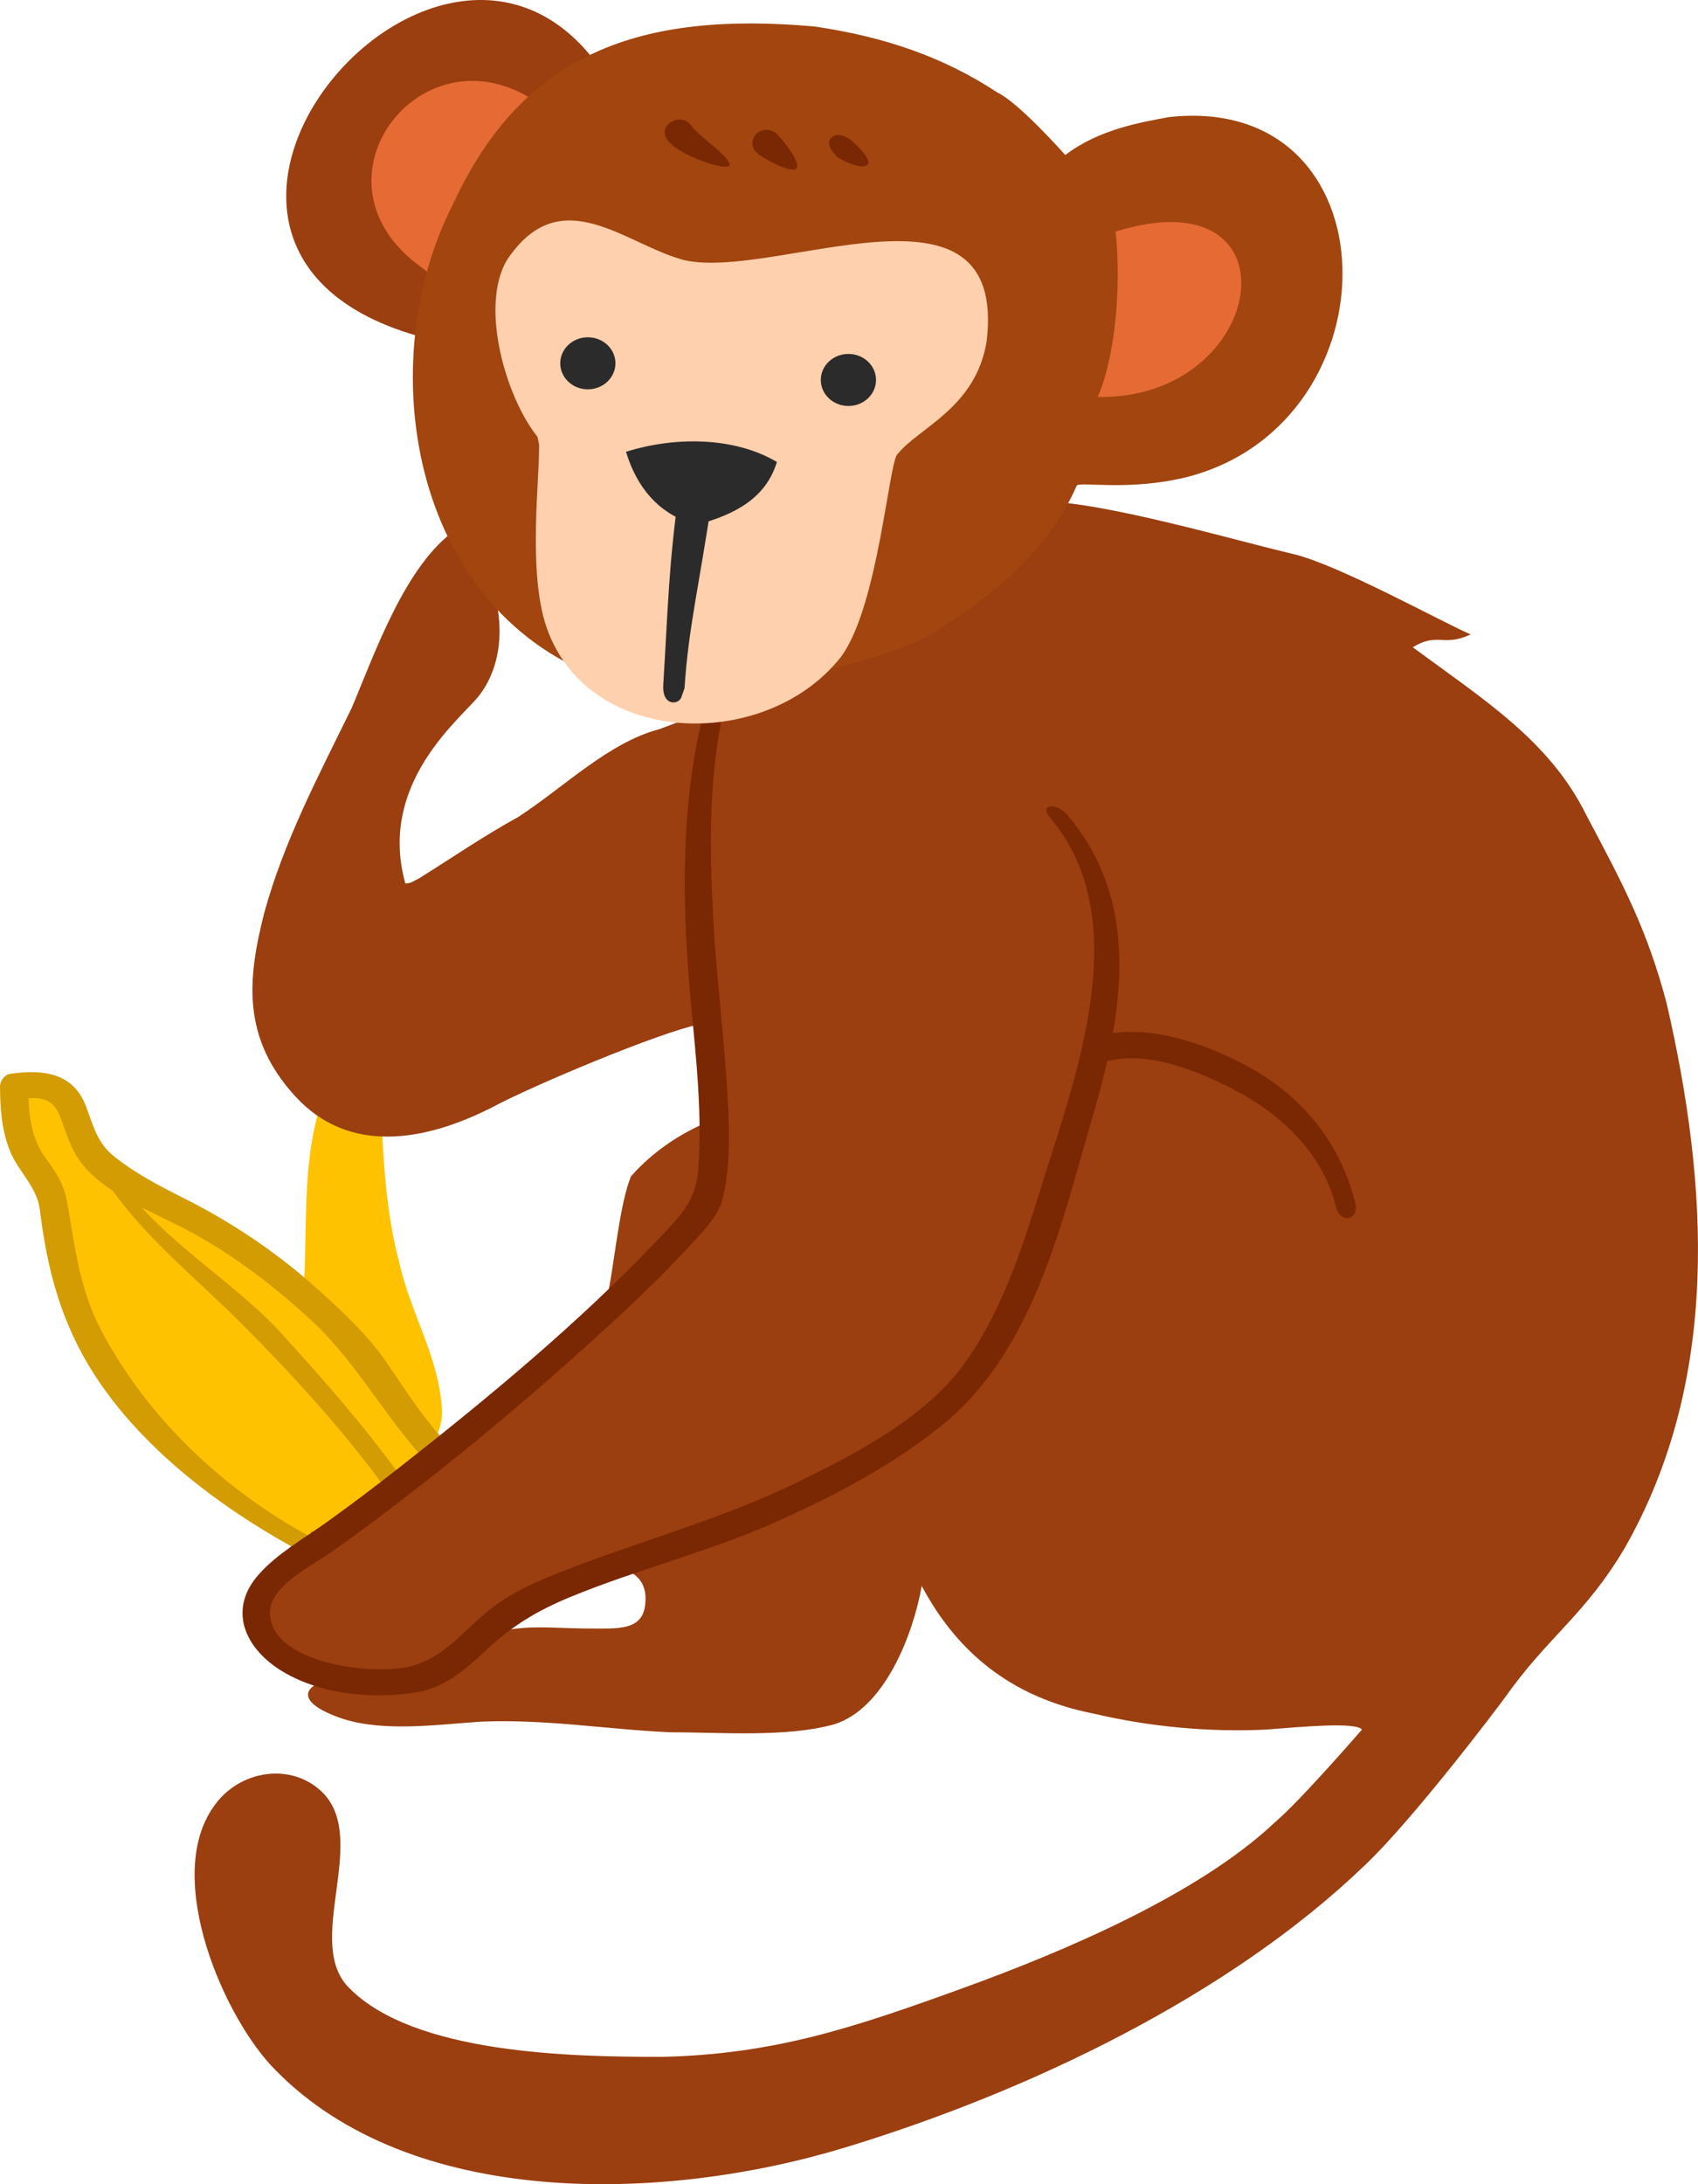
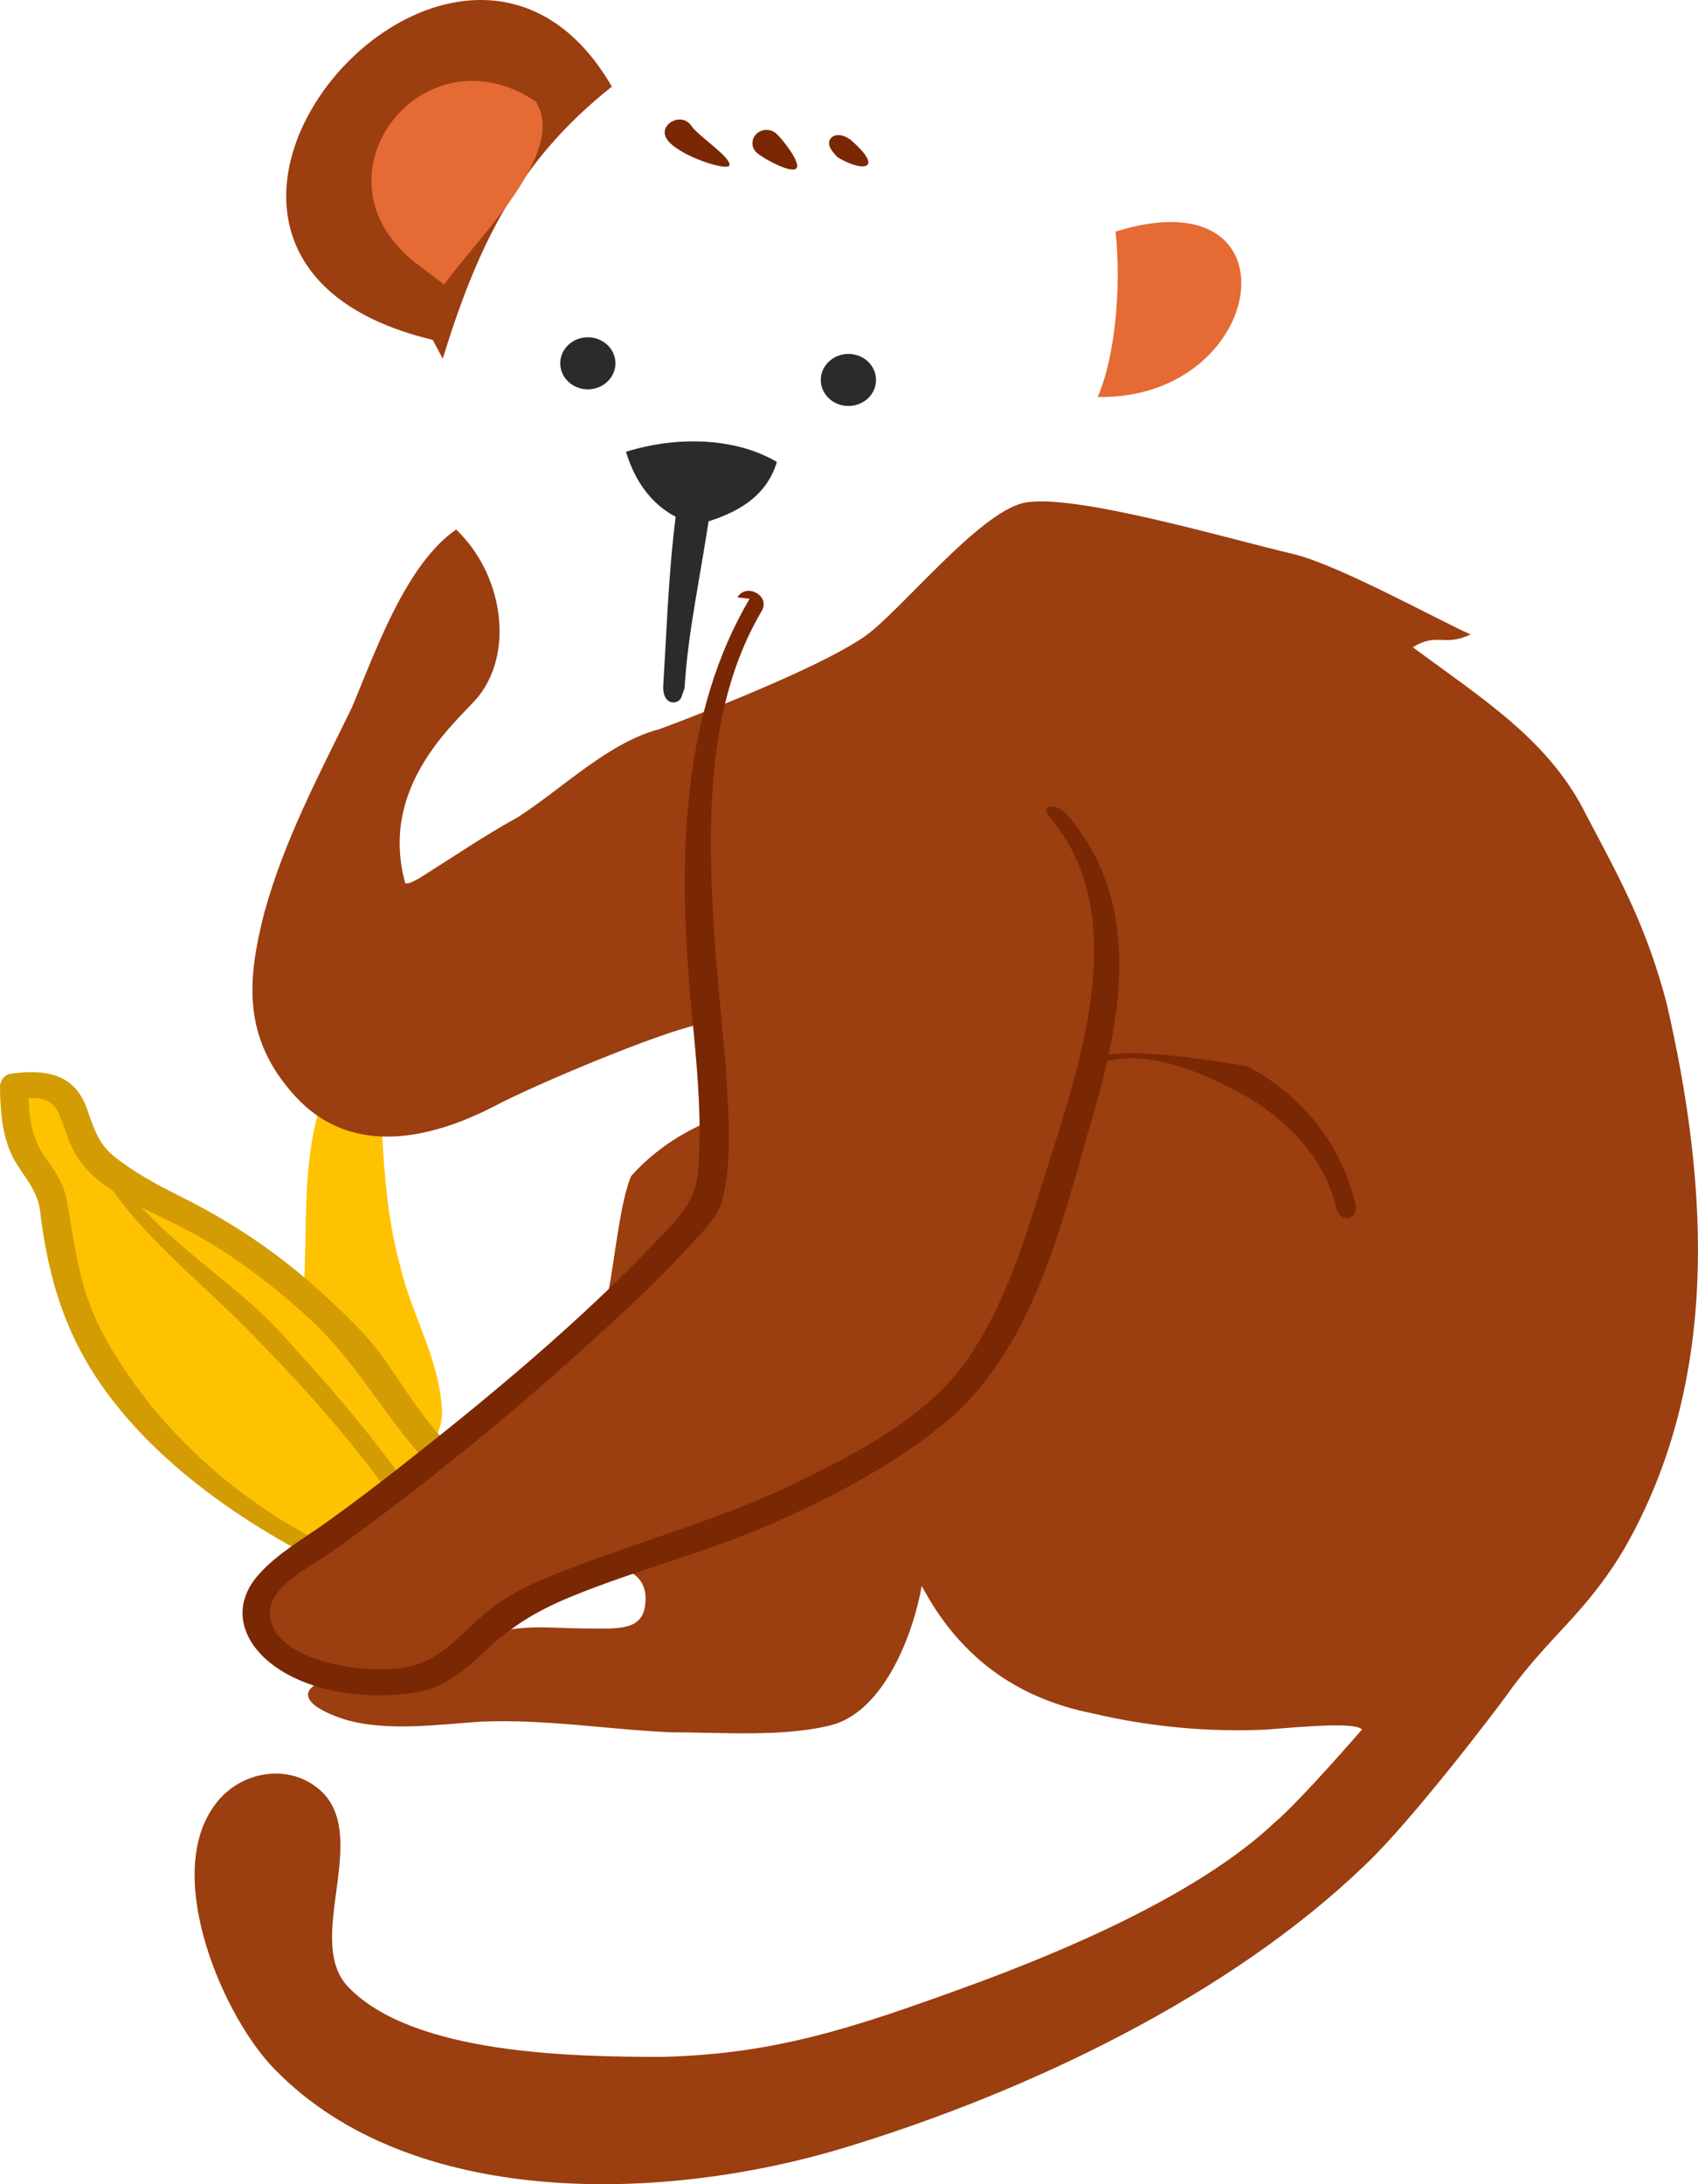
<svg xmlns="http://www.w3.org/2000/svg" width="56" height="72" viewBox="0 0 56 72" fill="none">
  <path d="M9.926 50.701C7.413 50.525 4.714 46.578 3.505 44.561C2.76 43.07 2.481 41.579 1.923 40C1.55 38.684 0.713 37.544 0.434 36.141C2.109 35.352 2.109 37.194 2.76 37.807C3.597 38.509 4.528 39.211 5.552 39.737C7.134 40.526 8.622 41.316 10.019 42.368C10.205 40 9.646 35.439 12.438 34.123C12.624 36.58 12.531 39.298 13.182 41.667C13.554 43.333 14.485 44.736 14.578 46.491C14.671 48.596 10.297 50.964 9.832 50.701" fill="#FFC200" />
  <path d="M14.505 47.321C13.825 46.553 13.291 45.694 12.713 44.859C12.147 44.04 11.388 43.328 10.647 42.649C9.273 41.388 7.749 40.343 6.059 39.495C5.242 39.085 4.437 38.667 3.733 38.094C3.212 37.67 3.063 37.085 2.848 36.499C2.439 35.386 1.474 35.234 0.341 35.397C0.142 35.425 -0.001 35.642 1.05494e-05 35.819C0.007 36.532 0.051 37.223 0.311 37.898C0.584 38.606 1.22 39.111 1.315 39.881C1.507 41.438 1.826 42.871 2.536 44.3C4.012 47.27 7.031 49.605 10.02 51.198C10.542 51.476 10.776 50.746 10.254 50.468L10.267 50.671C7.36 49.122 4.835 46.698 3.34 43.857C2.612 42.474 2.472 41.079 2.207 39.587C2.111 39.048 1.842 38.633 1.514 38.188C1.071 37.589 0.967 36.905 0.94 36.203C1.389 36.173 1.756 36.257 1.95 36.732C2.125 37.158 2.242 37.591 2.465 38.001C3.091 39.153 4.701 39.806 5.845 40.38C7.48 41.2 8.903 42.274 10.23 43.49C11.682 44.822 12.562 46.489 13.846 47.941C14.231 48.376 14.886 47.752 14.505 47.321Z" fill="#D39C02" />
  <path d="M3.6 39.081C4.795 40.816 6.494 42.157 7.987 43.653C9.611 45.281 11.246 47.068 12.596 48.905C12.935 49.367 13.526 49.091 13.184 48.625C11.882 46.854 10.759 45.583 9.275 43.947C7.778 42.298 5.328 40.871 4.064 39.036C3.738 38.563 3.272 38.606 3.6 39.081Z" fill="#D39C02" />
  <path d="M54.965 33.071C54.314 30.615 53.532 29.159 52.322 26.879C51.112 24.423 48.957 23.081 46.592 21.336C47.42 20.832 47.603 21.336 48.502 20.913C47.664 20.562 44.148 18.616 42.659 18.265C40.386 17.729 35.33 16.231 33.748 16.581C32.259 16.932 29.747 20.09 28.537 20.967C26.769 22.195 21.744 24.037 21.744 24.037C20.069 24.475 18.58 25.967 17.091 26.931C15.974 27.545 14.95 28.247 13.834 28.948C13.648 29.036 13.554 29.124 13.368 29.124C12.438 25.791 15.244 23.655 15.805 22.925C16.985 21.388 16.532 18.862 15.044 17.458C13.368 18.599 12.345 21.581 11.6 23.335C10.483 25.616 9.367 27.721 8.716 30.089C8.157 32.281 7.971 34.211 9.739 36.14C11.507 38.07 14.02 37.631 16.253 36.491C17.556 35.79 21.744 34.035 23.046 33.772C23.797 33.621 23.135 36.227 24.007 36.693C24.123 36.755 22.284 37.116 20.813 38.772C20.441 39.649 20.255 41.666 20.069 42.543C19.417 44.648 17.649 45.438 15.788 46.665C13.927 47.981 12.904 49.034 11.228 50.525C10.484 51.139 8.344 52.103 8.437 53.068C8.623 54.559 12.066 55.437 13.369 55.349C14.951 55.173 15.044 53.77 16.346 52.981C16.998 52.63 19.604 51.577 20.255 51.665C20.906 51.753 21.371 52.103 21.279 52.893C21.186 53.77 20.348 53.682 19.418 53.682C17.835 53.682 16.719 53.419 15.323 54.296C14.857 54.559 14.486 55.173 14.02 55.349C13.09 55.7 12.159 55.086 11.229 55.261C9.833 55.524 9.74 56.138 11.322 56.664C12.717 57.103 14.486 56.84 15.881 56.752C18.022 56.664 20.069 57.015 22.116 57.103C23.791 57.103 25.932 57.279 27.514 56.84C29.189 56.314 30.119 53.858 30.399 52.279C31.573 54.484 33.377 55.962 36.075 56.489C37.936 56.927 39.891 57.103 41.752 57.015C42.868 56.927 44.73 56.752 44.916 57.015C44.916 57.015 42.868 59.383 42.031 60.085C39.519 62.453 35.082 64.331 31.794 65.523C28.165 66.839 25.56 67.716 21.837 67.803C18.86 67.803 13.649 67.716 11.508 65.523C10.02 64.032 12.159 60.699 10.671 59.12C9.647 58.068 7.879 58.331 7.042 59.559C5.367 61.927 7.414 66.576 9.089 68.242C13.555 72.803 21.837 72.628 27.887 70.786C33.935 68.944 40.542 65.786 45.009 61.489C46.591 59.998 49.44 56.23 49.626 55.967C51.061 53.938 52.267 53.244 53.57 51.051C56.733 45.526 56.361 39.123 54.965 33.071Z" fill="#9B3E10" />
  <path d="M14.273 11.204C2.626 8.421 15.031 -6.035 20.179 2.855C17.062 5.329 15.749 8.112 14.601 11.823" fill="#9B3E10" />
  <path d="M13.76 8.71C10.027 5.862 13.938 0.835 17.672 3.349C18.738 5.024 15.716 7.873 14.649 9.381" fill="#E56A33" />
  <path d="M24.722 19.739C22.53 23.446 22.401 28.039 22.709 32.126C22.873 34.295 23.198 36.448 23.022 38.627C22.942 39.619 22.353 40.177 21.661 40.903C19.066 43.624 16.103 46.077 13.123 48.413C12.359 49.012 11.583 49.597 10.793 50.165C10.02 50.721 9.15 51.201 8.524 51.912C7.524 53.047 8.056 54.297 9.236 55.047C10.521 55.863 12.316 56.031 13.803 55.772C14.682 55.619 15.394 54.995 16.001 54.423C16.86 53.614 17.691 53.105 18.805 52.645C21.056 51.718 23.454 51.133 25.672 50.132C27.573 49.275 29.424 48.301 31.034 47.009C34.094 44.553 35.005 40.325 36.025 36.839C37.001 33.501 37.695 29.798 35.206 26.873C34.831 26.431 34.258 26.512 34.629 26.949C37.452 30.266 35.502 35.4 34.383 38.989C33.751 41.017 33.122 43.064 31.878 44.851C30.607 46.676 28.346 47.858 26.344 48.84C24.006 49.987 21.486 50.69 19.046 51.608C18.056 51.981 17.066 52.365 16.23 52.999C15.331 53.681 14.725 54.619 13.555 54.926C12.314 55.253 8.912 54.839 8.902 53.166C8.897 52.276 10.261 51.627 10.912 51.171C11.691 50.625 12.452 50.055 13.206 49.478C15.652 47.604 18.005 45.611 20.257 43.531C21.112 42.74 21.953 41.931 22.737 41.076C23.142 40.634 23.694 40.101 23.835 39.509C24.134 38.258 24.042 36.863 23.959 35.598C23.844 33.832 23.616 32.075 23.522 30.305C23.342 26.932 23.331 23.167 25.124 20.135C25.416 19.64 24.612 19.199 24.32 19.692L24.722 19.739Z" fill="#7A2703" />
-   <path d="M19.739 22.319C13.518 19.973 12.273 11.93 14.939 6.736C17.25 1.709 21.161 0.369 26.85 0.872C29.161 1.207 31.116 1.877 32.894 3.05C33.605 3.385 35.133 5.11 35.133 5.11C36.257 4.252 37.651 4.03 38.54 3.862C46.007 3.025 46.136 13.868 39.203 15.711C37.247 16.213 35.576 15.854 35.507 16.014C34.543 18.235 32.538 19.805 30.583 20.978C28.272 22.151 21.872 23.491 19.739 21.816" fill="#A2450E" />
-   <path d="M22.582 8.579C20.626 8.077 18.493 5.898 16.715 8.579C15.826 10.087 16.659 13.059 17.725 14.399L17.779 14.652C17.799 15.751 17.427 18.633 17.96 20.476C19.205 24.665 25.248 24.832 27.738 21.649C28.982 19.973 29.321 15.086 29.615 14.954C30.311 14.096 32.182 13.438 32.538 11.26C33.248 5.396 25.605 9.25 22.582 8.579Z" fill="#FED0AD" />
  <path d="M36.792 7.634C36.981 9.42 36.792 11.723 36.203 13.086C41.826 13.187 42.951 5.716 36.792 7.634Z" fill="#E56A33" />
  <path d="M22.778 17.238C21.711 16.903 21 16.065 20.645 14.893C22.245 14.39 24.2 14.39 25.622 15.228C25.267 16.401 24.269 16.95 23.026 17.286" fill="#2B2B2B" />
  <path d="M28.891 12.525C28.891 12.999 28.484 13.383 27.981 13.383C27.478 13.383 27.07 12.999 27.07 12.525C27.07 12.051 27.478 11.667 27.981 11.667C28.484 11.667 28.891 12.051 28.891 12.525Z" fill="#2B2B2B" />
  <path d="M20.297 11.976C20.297 12.45 19.889 12.834 19.387 12.834C18.884 12.834 18.477 12.45 18.477 11.976C18.477 11.502 18.884 11.118 19.387 11.118C19.889 11.118 20.297 11.502 20.297 11.976Z" fill="#2B2B2B" />
-   <path d="M36.633 34.956C37.958 34.663 39.542 35.325 40.672 35.905C42.294 36.737 43.649 38.064 44.064 39.795C44.197 40.346 44.831 40.229 44.699 39.678C44.226 37.707 42.956 36.127 41.142 35.148C39.799 34.423 37.954 33.764 36.386 34.109C35.802 34.239 36.05 35.084 36.633 34.956Z" fill="#7A2703" />
+   <path d="M36.633 34.956C37.958 34.663 39.542 35.325 40.672 35.905C42.294 36.737 43.649 38.064 44.064 39.795C44.197 40.346 44.831 40.229 44.699 39.678C44.226 37.707 42.956 36.127 41.142 35.148C35.802 34.239 36.05 35.084 36.633 34.956Z" fill="#7A2703" />
  <path d="M22.576 22.687C22.7 20.71 23.078 19.205 23.497 16.35C23.595 15.682 22.512 15.394 22.413 16.068C22.053 18.524 22.028 20.106 21.874 22.581C21.831 23.263 22.351 23.243 22.463 23.005L22.576 22.687Z" fill="#2B2B2B" />
  <path d="M21.995 4.589C22.352 5.128 23.994 5.658 24.055 5.449C24.129 5.196 23.017 4.475 22.799 4.147C22.482 3.668 21.676 4.108 21.995 4.589Z" fill="#7A2703" />
  <path d="M24.951 5.029C25.156 5.218 26.08 5.726 26.26 5.555C26.438 5.388 25.814 4.598 25.609 4.409C25.428 4.242 25.132 4.238 24.951 4.409C24.773 4.576 24.77 4.862 24.951 5.029Z" fill="#7A2703" />
  <path d="M27.566 5.133C27.735 5.293 28.487 5.63 28.621 5.415C28.744 5.217 28.184 4.728 28.109 4.657C27.93 4.488 27.604 4.364 27.425 4.533C27.246 4.701 27.386 4.947 27.566 5.116V5.133Z" fill="#7A2703" />
</svg>